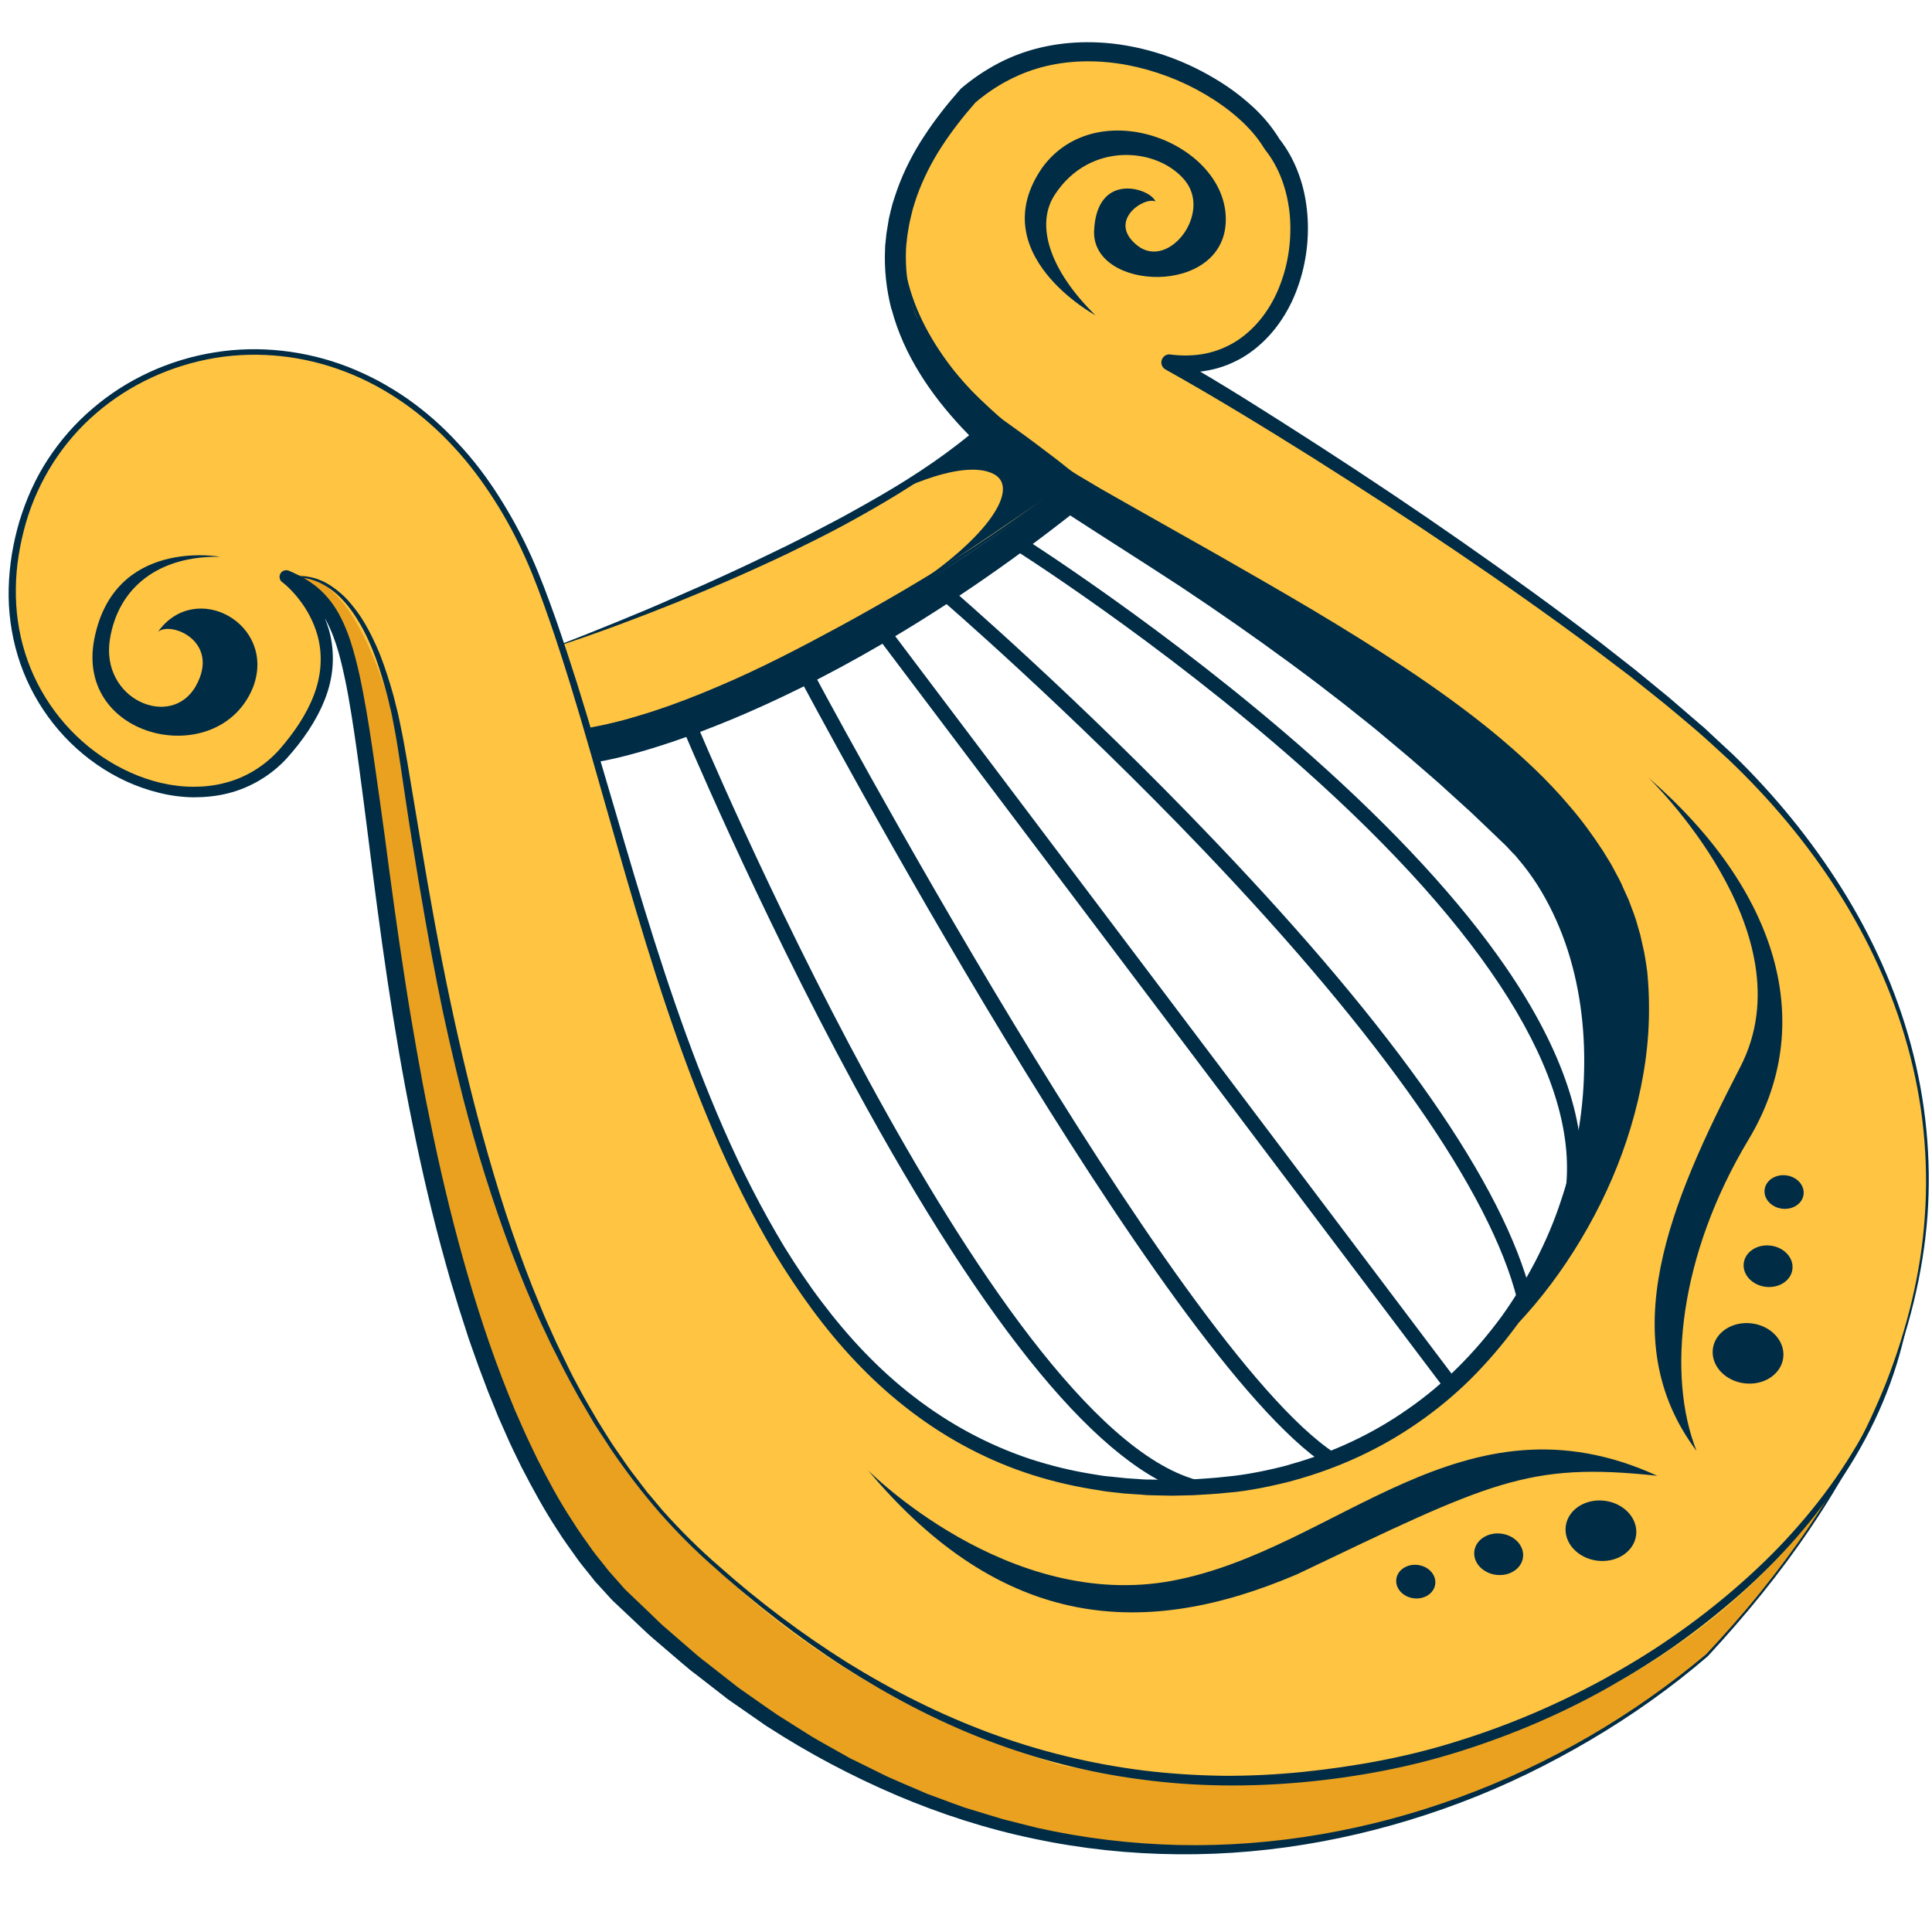
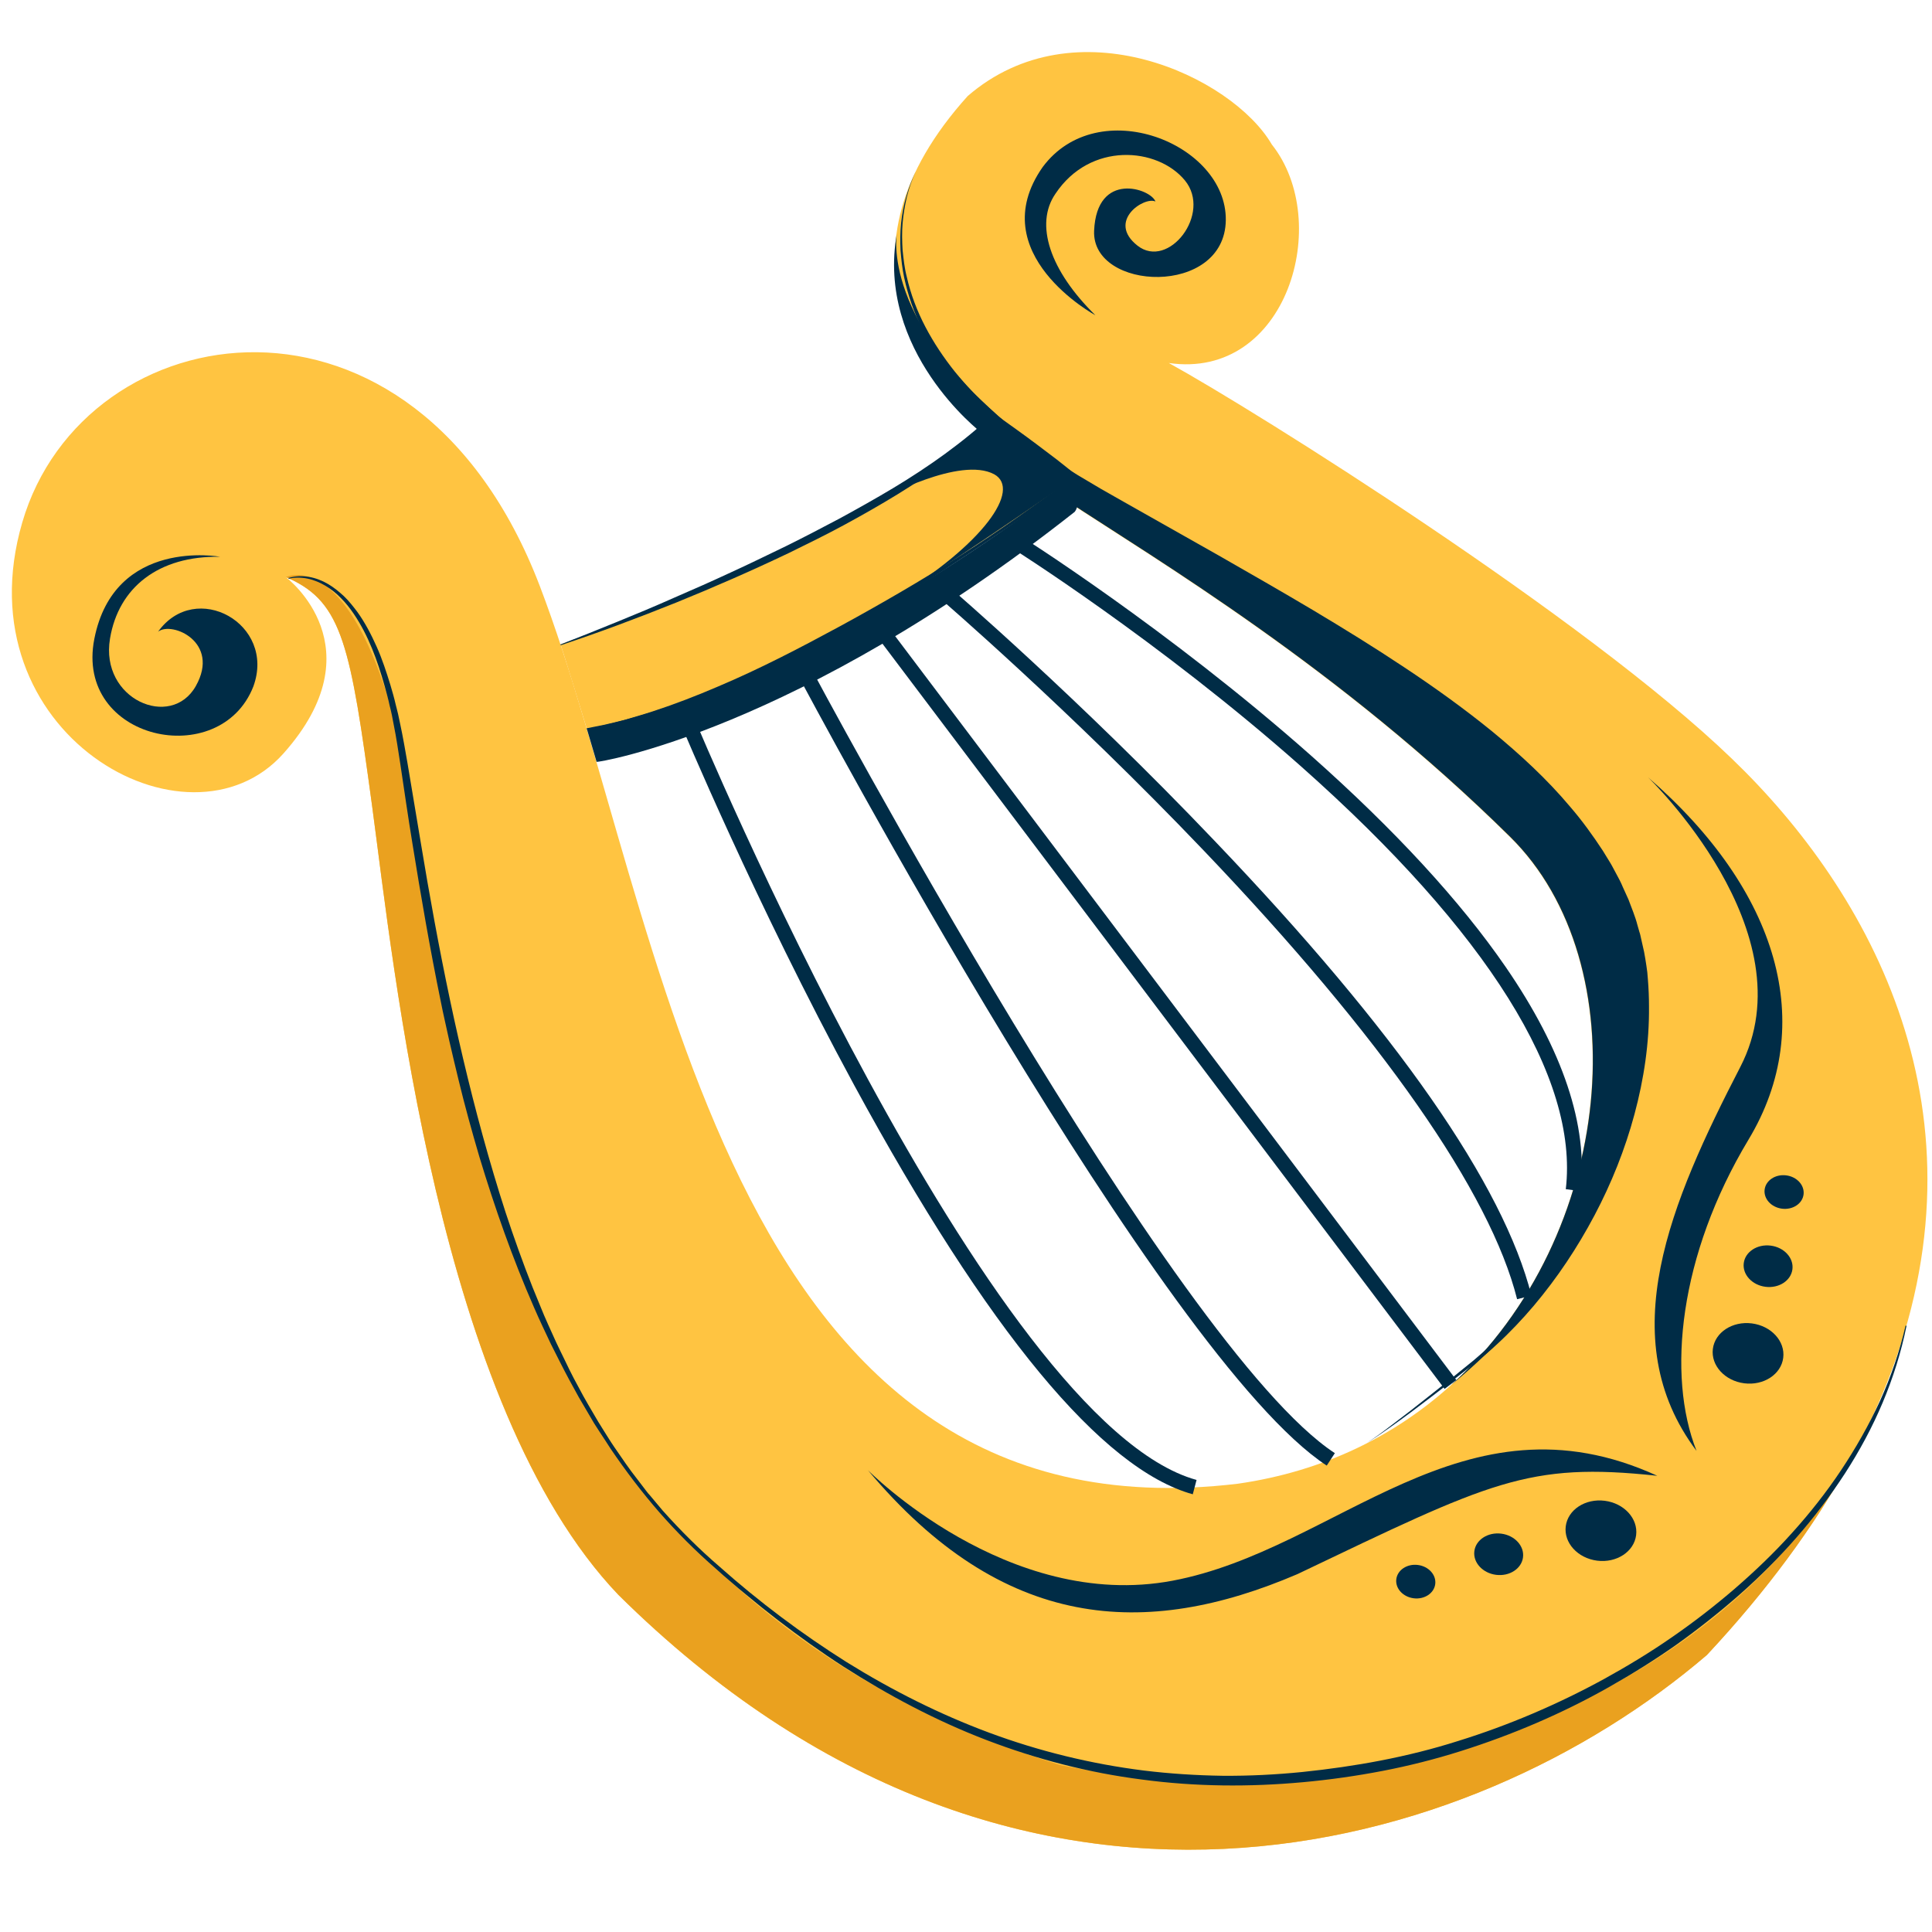
<svg xmlns="http://www.w3.org/2000/svg" version="1.1" id="Слой_1" x="0px" y="0px" viewBox="0 0 1024 1024" style="enable-background:new 0 0 1024 1024;" xml:space="preserve">
  <style type="text/css">
	.st0{fill:#FFC441;}
	.st1{fill:#EAA11F;}
	.st2{fill:#002C46;}
</style>
  <g>
    <path class="st0" d="M1000.1,733c0,0.1,0,0.1-0.1,0.2c-5.6,14.1-12.4,28.5-20.5,43.1c-18.1,32.6-42.6,66.3-74.9,100.9   c-124.9,107-365.3,177.6-576.9-31.9C232.1,745.2,208.8,512.6,197.2,427c-11.4-84-15.6-107.5-44-120.4c-0.5-0.2-1.1-0.5-1.7-0.7   c1.1,0.8,48.7,37.4-1.3,93.5c-50.6,56.7-171-10.7-138.4-122.5c32.6-111.8,207.9-140,274.3,33.7c66.4,173.7,94.9,508.7,370,475.8   c46-6.6,83.7-25.8,112.9-52.2c87.6-79.1,99.4-223.5,31.3-290.6c-90.7-89.5-186-145.9-236-178.8c-25.9-17.1-63.3-46.7-80.6-85.3   c-2.4-5.4-4.5-11-6-16.8c0,0,0,0,0,0c-8.7-32.5-2.2-70.3,35.2-111.8c57.1-49.3,140.1-10.5,161.2,25.7   c32.5,40.9,8.1,124.9-54.6,115.8c45.9,25.3,221.1,135.1,298.4,209.7C991.7,473,1056.7,590.3,1000.1,733z" />
    <path class="st1" d="M979.6,776.3c-18.1,32.6-42.6,66.3-74.9,100.9c-124.9,107-365.3,177.6-576.9-31.9   C232.1,745.2,208.8,512.6,197.2,427c-11.4-84-15.6-107.5-44-120.4c-0.5-0.3-1.1-0.5-1.7-0.7c0,0,0,0,0,0c0,0,53.5-27.6,77.2,186.7   c26.8,162.1,83.9,365.3,333.2,442.9C709.7,966,896.1,915,979.6,776.3z" />
    <path class="st2" d="M769.1,734.1c87.6-79.1,99.4-223.5,31.3-290.6c-90.7-89.5-186-145.9-236-178.8c-25.9-17.1-63.3-46.7-80.6-85.3   c-3.6-10-5.7-15.9-6-16.8c1.3,2.7,36.8,59.3,121.8,108.6c87,50.5,237.3,119.3,266.4,221.4C889.9,575.6,844.6,672.2,769.1,734.1z" />
    <path class="st2" d="M485.5,90.7c-2.1,4.3-3.6,8.8-4.8,13.5c-1.1,4.6-1.9,9.4-2.3,14.1c-0.4,4.7-0.3,9.5,0,14.3   c0.5,4.7,1,9.5,2.2,14.1c2.1,9.3,5.5,18.2,9.9,26.6c4.4,8.4,9.7,16.3,15.6,23.7c12,14.7,26.1,27.6,41.4,38.9   c3.9,2.7,7.7,5.6,11.7,8.2c4,2.6,7.9,5.2,12,7.7l12.3,7.3l12.5,7.1l49.9,28.2c16.6,9.5,33.2,19,49.7,28.8   c16.4,9.8,32.8,19.9,48.7,30.5c16,10.6,31.6,21.8,46.5,33.9c14.8,12.2,29.1,25.3,41.5,40.1c6.3,7.3,12,15.2,17.3,23.3l3.8,6.2   c1.3,2.1,2.3,4.3,3.5,6.4l1.7,3.2c0.6,1.1,1,2.2,1.5,3.3c1,2.2,2,4.4,3,6.6c1.7,4.6,3.6,9,4.8,13.7l1,3.5c0.2,0.6,0.4,1.2,0.5,1.7   l0.4,1.8l1.6,7.1c0.5,2.4,0.8,4.8,1.2,7.2l0.5,3.6c0.1,1.2,0.2,2.4,0.3,3.6c0.4,4.8,0.6,9.7,0.6,14.5c0.2,19.4-2.7,38.6-7.7,57.2   c-5,18.6-12.2,36.6-21.2,53.6c-9,17-19.7,33.1-32.1,47.8c-6.2,7.3-12.8,14.3-19.9,20.8c-3.5,3.3-7.2,6.4-11,9.4l-11.3,8.8   c-7.6,5.9-15.2,11.7-22.8,17.4c-3.9,2.8-7.7,5.7-11.6,8.4c-3.9,2.7-7.8,5.5-11.9,7.9c4-2.5,7.9-5.4,11.7-8.3   c3.8-2.9,7.6-5.8,11.4-8.7c7.5-5.9,15-11.8,22.5-17.8l11.1-9c3.6-3.1,7.2-6.2,10.7-9.5c6.9-6.6,13.3-13.6,19.3-21   c24-29.5,41.9-64.1,51.4-100.8c2.3-9.2,4.1-18.5,5.3-27.9c1.2-9.4,1.8-18.8,1.7-28.3c-0.1-4.7-0.2-9.5-0.7-14.1   c-0.1-1.2-0.2-2.4-0.3-3.5l-0.5-3.5c-0.4-2.3-0.7-4.6-1.1-6.9l-1.6-6.9l-0.4-1.7c-0.2-0.6-0.3-1.1-0.5-1.7l-1-3.4   c-1.2-4.5-3.1-8.9-4.7-13.3c-0.9-2.2-2-4.3-2.9-6.4c-0.5-1.1-1-2.2-1.5-3.2l-1.7-3.1c-1.1-2.1-2.2-4.2-3.4-6.2l-3.7-6   c-5.2-7.9-10.7-15.5-17-22.7c-12.2-14.4-26.3-27.3-41-39.3c-14.7-12.1-30.2-23.2-46-33.8c-15.8-10.6-32.1-20.7-48.4-30.5   c-32.7-19.7-66.1-38.3-99.2-57.6l-12.4-7.2l-12.3-7.5c-4.1-2.5-8-5.3-12-7.9c-4-2.7-7.8-5.6-11.7-8.4c-1.9-1.4-3.8-3-5.7-4.5   c-1.9-1.5-3.8-3-5.6-4.5l-5.4-4.8l-2.7-2.4l-2.6-2.5l-5.2-5c-1.7-1.7-3.3-3.5-4.9-5.3l-2.5-2.6l-2.3-2.8c-1.5-1.9-3.1-3.7-4.6-5.6   c-5.9-7.6-11.1-15.8-15.4-24.4c-4.3-8.6-7.5-17.8-9.5-27.2c-1-4.7-1.5-9.5-1.9-14.3c-0.2-4.8-0.2-9.6,0.3-14.4   c0.5-4.8,1.4-9.5,2.7-14.1C481.7,99.5,483.3,95,485.5,90.7z" />
    <path class="st2" d="M153.1,306.3c7-2.1,14.6-0.4,20.7,3.2c3.1,1.8,5.9,4.1,8.5,6.5c2.6,2.5,4.8,5.3,7,8.2   c4.2,5.8,7.5,12.2,10.4,18.7c2.9,6.5,5.1,13.3,7.2,20.1c1,3.4,2,6.8,2.8,10.3c0.4,1.7,0.9,3.4,1.3,5.2l1.1,5.2   c1.5,7,2.7,14,3.9,20.9l7,41.9c9.2,55.8,20.2,111.3,35.7,165.6c3.9,13.6,8,27.1,12.6,40.4c4.6,13.3,9.5,26.6,15,39.6   c2.6,6.6,5.6,12.9,8.5,19.4c1.5,3.2,3.1,6.4,4.6,9.5c1.5,3.2,3.1,6.4,4.7,9.5l5,9.3c1.7,3.1,3.5,6.1,5.3,9.2l2.7,4.6l2.8,4.5   c1.9,3,3.7,6,5.7,8.9c4,5.8,7.9,11.7,12.3,17.2l3.2,4.2l1.6,2.1c0.5,0.7,1.1,1.4,1.7,2l6.8,8.1c9.4,10.5,19.4,20.5,30.1,29.7   C402.3,849,425,866,448.8,881c24,14.9,49.2,27.6,75.6,37.4c26.4,9.8,53.9,16.5,81.7,20c13.9,1.7,28,2.6,42,2.8   c14.1,0.1,28.1-0.6,42.1-2c28-2.9,55.8-7.9,82.5-16.4c26.8-8.3,52.8-19.4,77.5-32.9c12.3-6.8,24.4-14.1,35.9-22.1   c11.6-8,22.7-16.6,33.4-25.8c10.6-9.2,20.8-18.9,30.2-29.4c9.4-10.4,18.2-21.5,26-33.2c7.8-11.7,14.8-24,20.7-36.8   c5.8-12.8,10.4-26.2,13.6-40l0.5,0.1c-2.8,13.9-7.1,27.5-12.6,40.6c-5.5,13.1-12.3,25.7-20,37.6c-15.5,23.9-34.5,45.4-55.8,64.2   c-10.7,9.4-21.8,18.2-33.4,26.5c-11.6,8.2-23.7,15.7-36.1,22.7c-24.8,14-51.1,25.2-78.3,33.8c-13.6,4.3-27.4,7.8-41.4,10.5   c-14,2.7-28.1,4.7-42.3,6c-14.2,1.3-28.4,1.9-42.7,1.7c-14.2-0.2-28.5-1.2-42.6-3.1c-28.3-3.6-56-10.8-82.6-21   c-26.6-10.2-51.8-23.6-75.7-38.9c-11.9-7.7-23.5-16-34.7-24.6l-8.4-6.6l-8.2-6.7c-2.8-2.2-5.4-4.5-8.1-6.8c-2.7-2.3-5.4-4.6-8-7   c-10.7-9.3-20.8-19.4-30.1-30c-9.3-10.7-17.9-22-25.9-33.8c-2-3-3.8-6-5.8-8.9l-2.9-4.5l-2.7-4.6c-1.8-3.1-3.6-6.1-5.4-9.2   l-5.1-9.3c-1.7-3.1-3.3-6.3-4.9-9.4c-1.6-3.2-3.2-6.3-4.8-9.5c-3-6.4-6.1-12.8-8.9-19.3c-11.4-26-20.8-52.8-29-79.9   c-4-13.6-7.8-27.3-11.1-41c-1.7-6.9-3.3-13.8-4.9-20.7l-2.3-10.4c-0.8-3.5-1.5-6.9-2.2-10.4c-5.7-27.8-10.5-55.7-15-83.6   c-2.3-14-4.3-28-6.4-42c-1.1-7-2.1-14-3.5-20.9l-1-5.2c-0.3-1.7-0.8-3.4-1.2-5.1c-0.7-3.4-1.7-6.8-2.6-10.2   c-3.8-13.5-8.6-26.9-16.5-38.5c-2-2.9-4.1-5.6-6.6-8.1c-2.4-2.5-5.1-4.7-8.1-6.5c-3-1.8-6.2-3.2-9.6-3.9c-3.4-0.7-7-0.8-10.3,0.1   L153.1,306.3z" />
    <path class="st0" d="M297.1,341.5c0,0,157.9-55.1,229.6-120.7c42.9,32.1,42.9,32.1,42.9,32.1S401,378.1,311,386.2   C300.3,351.2,297.1,341.5,297.1,341.5z" />
-     <path class="st2" d="M1000.6,733.2c-5.3,13.5-11.5,26.7-18.4,39.5c-6.9,12.8-14.5,25.2-22.6,37.2c-16.2,24.1-34.7,46.6-54.4,67.9   c0,0,0,0-0.1,0.1c-19.3,16.6-40.2,31.4-62.1,44.3c-21.9,12.9-44.9,24.2-68.8,33.2c-47.7,18-98.6,27.9-149.8,27.4   c-25.6-0.2-51.1-2.9-76.2-8.2c-25.1-5.2-49.6-13.1-73.1-23.1c-23.6-10.1-46.3-22.1-67.8-36c-1.4-0.8-2.7-1.8-4-2.7l-3.9-2.7   l-7.9-5.5l-3.9-2.7l-2-1.4l-1.9-1.5l-7.6-5.9l-7.6-5.9c-1.3-1-2.6-1.9-3.8-3l-3.7-3.1l-14.6-12.5c-1.2-1-2.4-2.1-3.6-3.2l-3.5-3.3   l-7-6.6l-7-6.6c-0.6-0.5-1.1-1.1-1.7-1.7l-1.6-1.8l-3.3-3.6l-3.3-3.6l-3-3.8c-2-2.5-4.1-5-6-7.6c-3.7-5.3-7.6-10.4-11-15.9   c-7.1-10.8-13.2-22.1-19.1-33.5c-2.8-5.8-5.7-11.5-8.2-17.4l-3.9-8.8l-3.6-8.9l-1.8-4.4c-0.6-1.5-1.1-3-1.7-4.5l-3.4-9   c-1.1-3-2.1-6-3.2-9c-1-3-2.2-6-3.1-9.1c-1.9-6.1-4-12.1-5.8-18.3l-2.8-9.2c-0.9-3.1-1.7-6.1-2.6-9.2   c-6.9-24.6-12.7-49.5-17.7-74.5c-10.2-50-17-100.5-23.3-151c-1.6-12.6-3.2-25.2-4.9-37.7c-1.7-12.6-3.5-25.1-5.7-37.5   c-1.1-6.2-2.4-12.3-3.9-18.4c-1.5-6-3.3-11.9-5.8-17.4c-1.2-2.7-2.6-5.4-4.2-7.8c-1.6-2.4-3.5-4.7-5.6-6.7c-4.1-4-9.3-7.1-14.8-9.5   l3.5-6.1c2.7,2.1,4.8,4.3,6.9,6.6c2.1,2.3,4,4.8,5.7,7.4c3.5,5.2,6.2,10.9,8,17c1.7,6.1,2.3,12.5,1.9,18.7   c-0.4,6.3-1.9,12.4-4.2,18.2c-4.6,11.6-11.8,21.7-19.8,30.7c-8.3,9.2-19.5,15.9-31.5,18.9c-6,1.5-12.2,2.1-18.3,2.1   c-6.1-0.1-12.3-0.9-18.2-2.4c-11.9-2.9-23.1-8.1-33-15c-20-13.8-34.9-34.5-41.9-57.7c-3.5-11.6-5.1-23.7-4.8-35.7   c0.3-12.1,2.3-24,5.7-35.5c3.5-11.5,8.4-22.6,15-32.7c6.6-10.1,14.5-19.2,23.7-27c18.2-15.7,40.9-26,64.6-29.8   c23.7-3.9,48.4-1,70.7,7.6c5.6,2.2,11,4.7,16.3,7.5c5.3,2.9,10.4,6,15.3,9.4c9.8,6.9,18.8,14.8,26.9,23.7   c8.2,8.7,15.4,18.3,21.8,28.4c6.4,10.1,12.1,20.6,17,31.5c4.9,10.9,9,22.1,13,33.3c3.9,11.2,7.6,22.5,11.2,33.8   c7.1,22.7,13.7,45.5,20.4,68.2c13.3,45.5,26.8,91,43.8,135.1c8.5,22,17.8,43.8,28.6,64.8c5.4,10.5,11.1,20.8,17.2,30.9   c6.2,10,12.7,19.8,19.8,29.1c14.1,18.7,30.3,36,48.8,50.2c18.5,14.3,39.2,25.5,61.3,32.9c11,3.6,22.4,6.4,33.9,8.2l4.3,0.7l2.2,0.3   l2.2,0.2l8.7,0.9l8.7,0.6l2.2,0.1l2.2,0l4.4,0.1l4.4,0.1c1.5,0,2.9-0.1,4.4-0.1c2.9-0.1,5.8-0.1,8.8-0.2c5.8-0.4,11.7-0.7,17.5-1.4   c5.8-0.5,11.5-1.4,17.2-2.5c2.8-0.6,5.7-1.1,8.5-1.8c2.8-0.7,5.7-1.3,8.4-2.2c22.4-6.2,43.7-16.1,62.7-29.5   c19.1-13.2,35.5-30,49.3-48.7c6.8-9.4,12.8-19.4,18.2-29.7c5.3-10.3,9.9-21,13.5-32.1c7.4-22,11.7-45.1,12.2-68.3   c0.6-23.1-2.4-46.5-10-68.2c-3.8-10.8-8.8-21.3-14.9-30.9c-3.1-4.8-6.5-9.4-10.2-13.7l-1.4-1.7l-1.5-1.5l-2.9-3.1l-1.5-1.5   l-1.6-1.5l-3.2-3.1l-12.8-12.2l-13.1-11.9l-3.3-3l-3.3-2.9l-6.7-5.8l-6.7-5.8l-6.8-5.7l-6.8-5.7c-2.3-1.9-4.5-3.8-6.8-5.6l-13.8-11   l-14-10.8c-4.7-3.6-9.5-7.1-14.2-10.6c-19-14-38.4-27.5-58.1-40.6C606,298,586,285.4,566,272.4c-5-3.2-10-6.6-14.9-10.1   c-4.9-3.5-9.7-7.1-14.4-10.9c-9.4-7.5-18.4-15.7-26.8-24.6c-8.3-8.9-16-18.5-22.4-28.9c-6.5-10.5-11.7-21.8-14.9-33.9l1,2   c-0.4-0.5-0.8-1.2-1-1.9c-0.2-0.7-0.2-1.5-0.2-2.2l0.1,2.1c-2.7-10.4-3.9-21.3-3.4-32c0-1.4,0.1-2.7,0.3-4l0.4-4   c0.4-2.7,0.9-5.3,1.3-8c0.6-2.6,1.2-5.2,1.9-7.8c0.8-2.5,1.6-5.1,2.5-7.6c3.6-10.1,8.5-19.6,14.3-28.4c5.8-8.9,12.3-17.1,19.2-24.9   l0,0c0.1-0.2,0.3-0.3,0.5-0.5c6.1-5.2,12.8-9.7,19.9-13.4c7.1-3.7,14.8-6.5,22.6-8.3c15.7-3.6,32-3.5,47.5-0.5   c15.6,3,30.5,8.8,44.1,16.9c6.8,4,13.3,8.7,19.2,14c6,5.3,11.3,11.5,15.6,18.6l-0.4-0.6c4.5,5.7,8,12.2,10.4,18.9   c2.5,6.8,3.9,13.8,4.5,20.9c1.2,14.1-0.9,28.5-6.1,41.7c-2.6,6.6-6.1,12.9-10.5,18.6c-4.4,5.7-9.7,10.7-15.8,14.7   c-6.1,3.9-13,6.7-20.1,8c-7.1,1.4-14.4,1.4-21.5,0.3l2.6-7.9C635,196,648,204,660.9,212c12.9,8.1,25.7,16.2,38.5,24.5   c25.5,16.5,50.8,33.4,75.7,50.8c24.9,17.4,49.6,35.2,73.7,53.7l18,14.1l17.7,14.5c5.8,4.9,11.5,10,17.3,14.9   c1.5,1.2,2.9,2.5,4.2,3.8l4.2,3.9l8.4,7.8c21.9,21.3,41.3,45,57.5,70.8c16.2,25.8,28.9,53.9,36.8,83.3c7.9,29.4,10.9,60.1,8.7,90.5   C1019.3,675.1,1011.7,704.9,1000.6,733.2z M999.7,732.8c11-28.3,18.5-58,20.5-88.2c1.1-15.1,0.8-30.3-0.7-45.4   c-1.5-15.1-4.4-30-8.4-44.6c-8.1-29.2-20.9-57-37.2-82.5c-16.3-25.5-35.9-48.8-57.8-69.6c-5.6-5.1-11.1-10.3-16.8-15.2   c-5.8-4.9-11.5-9.8-17.4-14.6l-17.8-14.2L846,344.8c-24.3-18.1-49.1-35.6-74.2-52.6c-25.1-17-50.6-33.5-76.2-49.7   c-25.7-16.1-51.6-32-77.9-46.7c-2-1.1-2.8-3.7-1.6-5.8c0.9-1.6,2.6-2.4,4.2-2.1l0,0c6.2,0.8,12.6,0.7,18.6-0.5c6-1.2,11.8-3.6,17-7   c10.3-6.8,18-17.4,22.5-29.2c4.6-11.8,6.3-24.8,5.2-37.4c-1.2-12.6-5.4-24.9-13.1-34.5c-0.1-0.1-0.2-0.3-0.3-0.5l-0.1-0.1   c-3.6-5.9-8.3-11.3-13.8-16.1c-5.4-4.8-11.4-9-17.7-12.7c-12.6-7.4-26.5-12.6-40.9-15.4c-14.3-2.7-29.1-2.8-43.1,0.5   c-14,3.3-27,10.2-37.9,19.6l0.5-0.5c-6.6,7.5-12.7,15.3-18.1,23.6c-5.4,8.3-9.8,17.1-13.1,26.2c-0.8,2.3-1.5,4.6-2.2,6.9   c-0.6,2.3-1.1,4.7-1.7,7.1c-0.4,2.4-0.9,4.8-1.2,7.1l-0.4,3.6c-0.1,1.2-0.3,2.4-0.3,3.6c-0.4,9.6,0.7,19.3,3.1,28.6l0.1,2.1   c0.1-0.6,0.1-1.4-0.1-2.1c-0.2-0.7-0.6-1.4-0.9-1.9l1,2c2.9,10.8,7.7,21.2,13.8,30.9c6,9.7,13.2,18.7,21.1,27.2   c7.9,8.4,16.5,16.2,25.6,23.5c4.5,3.7,9.2,7.1,13.9,10.5c4.8,3.4,9.6,6.6,14.6,9.8c19.8,12.9,39.9,25.6,59.7,38.8   c19.8,13.2,39.4,26.8,58.5,41c4.8,3.6,9.6,7.1,14.3,10.7l14.1,10.9l13.9,11.2c2.3,1.9,4.6,3.8,6.9,5.7l6.8,5.7l6.8,5.8l6.7,5.9   l6.7,5.9l3.4,3l3.3,3l13.2,12.1l12.9,12.4l3.2,3.1l1.6,1.6l1.6,1.7l3.2,3.4l1.6,1.7l1.5,1.8c4,4.7,7.6,9.7,10.9,14.9   c6.6,10.4,11.9,21.5,15.9,33.1c4,11.5,6.8,23.5,8.4,35.5c1.7,12,2.2,24.2,1.9,36.3c-0.6,24.2-5.2,48.3-13,71.2   c-3.8,11.5-8.6,22.6-14.2,33.3c-5.6,10.7-11.9,21.1-19,30.9c-7.2,9.7-15.1,18.9-23.7,27.5c-8.6,8.5-18,16.3-28,23.2   c-19.9,13.9-42.3,24.1-65.6,30.5c-2.9,0.9-5.9,1.5-8.8,2.2c-2.9,0.7-5.9,1.3-8.9,1.9c-5.9,1.1-12,2.1-18,2.5c-6,0.7-12,0.9-18,1.3   c-3,0.1-6,0.1-9,0.2c-1.5,0-3,0.1-4.5,0l-4.5-0.1l-4.5-0.1l-2.3-0.1l-2.3-0.2l-9-0.6l-9-1l-2.2-0.3l-2.2-0.4l-4.5-0.7   c-11.9-2-23.7-4.9-35.1-8.8c-22.9-7.8-44.3-19.7-63.2-34.6c-19-14.9-35.4-32.7-49.6-52c-7.1-9.6-13.7-19.6-19.9-29.8   c-6.1-10.3-11.8-20.8-17.1-31.4c-10.7-21.3-19.9-43.3-28.3-65.6c-16.7-44.6-29.8-90.2-42.8-135.9c-6.5-22.8-12.9-45.6-19.9-68.3   c-3.5-11.3-7.1-22.6-11-33.8c-3.9-11.2-7.9-22.3-12.7-33c-4.8-10.8-10.3-21.2-16.7-31.1c-6.3-9.9-13.4-19.4-21.4-28   c-15.9-17.3-35.4-31.4-57.3-39.8c-21.8-8.5-46-11.2-69.1-7.4C90.8,193.6,68.7,203.7,51,219c-17.8,15.2-30.8,35.8-37.3,58.2   c-3.2,11.3-5.2,22.9-5.3,34.5c-0.2,11.7,1.4,23.3,4.9,34.4c6.9,22.2,21.5,41.9,40.7,54.9c9.6,6.5,20.3,11.4,31.5,14   c5.6,1.3,11.3,2,17,2c5.7,0,11.4-0.6,16.9-2.1c11-2.8,20.9-9,28.5-17.4c7.6-8.7,14.3-18.3,18.4-28.9c2-5.3,3.3-10.8,3.6-16.4   c0.3-5.6-0.3-11.1-1.9-16.4c-1.6-5.3-4.1-10.4-7.2-15c-1.6-2.3-3.3-4.5-5.2-6.6c-0.9-1-1.9-2-2.9-3c-1-0.9-2.1-1.9-3-2.6l-0.1,0   c-1.6-1.2-1.9-3.4-0.7-5c1-1.3,2.7-1.7,4.2-1.1c3.1,1.3,6.1,2.8,9,4.5c2.9,1.8,5.7,3.8,8.2,6.2c2.5,2.4,4.7,5,6.7,7.9   c1.9,2.8,3.5,5.8,4.9,8.8c2.8,6.1,4.8,12.4,6.4,18.6c1.7,6.3,3,12.6,4.2,18.9c2.4,12.6,4.3,25.2,6.1,37.8   c1.8,12.6,3.6,25.2,5.3,37.8c3.3,25.2,6.7,50.3,10.6,75.4c1.9,12.5,4,25,6.2,37.5c1.2,6.2,2.2,12.5,3.4,18.7l1.8,9.3l1.9,9.3   c5,24.8,10.8,49.5,17.6,73.8c6.8,24.3,14.6,48.4,24,71.8l3.6,8.8l3.8,8.6c2.5,5.8,5.3,11.4,8,17.1c5.7,11.2,11.6,22.3,18.5,32.7   c3.3,5.4,7,10.4,10.6,15.5c1.8,2.5,3.8,4.9,5.8,7.4l2.9,3.7l3.1,3.5l3.1,3.5l1.5,1.7c0.5,0.6,1,1.2,1.6,1.7l6.8,6.5l6.8,6.5   l3.4,3.3c1.1,1.1,2.3,2.2,3.5,3.2l14.3,12.4l3.6,3.1c1.2,1,2.5,2,3.7,2.9l7.4,5.8l7.4,5.8l1.9,1.5l1.9,1.4l3.9,2.7   c5.2,3.6,10.3,7.3,15.5,10.8l16,10.1c2.6,1.7,5.4,3.2,8.1,4.8l8.2,4.6l4.1,2.3c1.4,0.8,2.7,1.6,4.2,2.2l8.5,4.2l8.5,4.2   c1.4,0.7,2.9,1.3,4.3,1.9l4.3,1.9l8.7,3.7l4.3,1.9l4.4,1.6l8.9,3.3l4.4,1.6l2.2,0.8l2.3,0.7l18.1,5.5l18.3,4.6   c24.6,5.5,49.8,8.5,75,9.1c50.5,1.1,101.2-7.9,148.7-25.3c47.6-17.4,92.1-43.3,130.9-75.9l-0.1,0.1c9.9-10.6,19.5-21.4,28.6-32.7   c9.1-11.3,17.8-22.9,25.9-34.9c8.1-12,15.7-24.3,22.6-37.1C988.1,759.4,994.3,746.3,999.7,732.8z" />
    <path class="st2" d="M311,386l9-1.8c3-0.6,5.9-1.4,8.9-2.1c1.5-0.3,3-0.8,4.4-1.2l4.4-1.3c2.9-0.8,5.8-1.8,8.7-2.7   c11.6-3.8,22.9-8.2,34.1-13c22.5-9.5,44.1-20.8,65.5-32.4c21.4-11.7,42.5-23.9,63.1-37.1c10.3-6.6,20.4-13.4,30.4-20.4   c5-3.5,10-7.1,14.9-10.6c4.9-3.6,9.8-7.3,14.6-11l0.4-0.2c-0.1,0-0.3,0.1-0.4,0.2c-0.1,0.1-0.2,0.3-0.2,0.3c0,0.1-0.1,0.1-0.1,0.2   c-0.1,0.1,0,0.4,0,0.4c0,0,0,0,0,0.1c0,0.1,0,0,0,0c-0.1-0.1-0.1-0.1-0.2-0.2c-0.2-0.2-0.3-0.4-0.5-0.5c-0.4-0.4-0.8-0.7-1.2-1.1   c-0.8-0.7-1.7-1.4-2.6-2.1c-1.8-1.4-3.5-2.7-5.3-4c-3.6-2.6-7.3-5.2-10.9-7.8c-7.3-5.1-14.7-10.2-22.1-15.2l2-0.2   c-7.7,7.9-16.2,14.9-25,21.4c-8.8,6.5-17.9,12.6-27.2,18.3c-9.3,5.7-18.8,11.1-28.4,16.3c-9.6,5.2-19.4,10-29.2,14.8   c-19.7,9.4-39.6,18.1-59.8,26.3c-20.2,8.1-40.6,15.8-61.2,22.6l-0.1-0.4c10.1-3.9,20.2-8,30.3-12.1c10.1-4.1,20.1-8.3,30-12.7   c10-4.3,19.9-8.7,29.8-13.3c9.9-4.5,19.6-9.3,29.4-14c9.7-4.8,19.3-9.8,28.9-14.9c9.5-5.2,19-10.5,28.3-16.1   c9.3-5.6,18.3-11.5,27.1-17.9c8.7-6.4,17.2-13.1,24.9-20.6l1-1l1.1,0.8c7.3,5.2,14.6,10.4,21.8,15.8c3.6,2.7,7.2,5.4,10.7,8.1   c1.8,1.4,3.5,2.8,5.3,4.2c0.9,0.7,1.7,1.4,2.6,2.2c0.4,0.4,0.9,0.8,1.3,1.2c0.2,0.2,0.4,0.4,0.6,0.7c0.1,0.1,0.2,0.3,0.3,0.4   c0.1,0.1,0.1,0.1,0.2,0.3c0,0.1,0.1,0.2,0.1,0.2c0,0,0.1,0.3,0,0.5c0,0.1-0.1,0.2-0.1,0.3c0,0-0.1,0.2-0.2,0.3   c-0.1,0.1-0.3,0.2-0.4,0.2l0.4-0.2c-4.9,3.6-9.9,7.2-14.9,10.7c-5,3.5-10,7.1-15,10.5c-10.1,6.9-20.2,13.8-30.4,20.5   c-20.4,13.5-41,26.7-62.3,38.8c-21.3,12.1-43.3,22.9-66,32.2c-11.3,4.7-22.9,8.7-34.7,12.2l-4.4,1.3c-1.5,0.4-3,0.8-4.5,1.1   l-4.5,1.1c-1.5,0.4-3,0.7-4.5,1c-3,0.6-6,1.2-9,1.8l-9.1,1.3L311,386z" />
    <path class="st2" d="M467.7,264.2c0,0,41.2-22.6,59.3-12.8c14.4,8.1-5.7,37.1-53,65.8c47.4-30.1,95.7-64.2,95.7-64.2l-42.9-32.1   C526.8,220.9,483.7,255.9,467.7,264.2z" />
    <path class="st2" d="M316.2,403.8c0.1,0.5,105.8-16.1,253.4-132.5c4.2-5.3,0.1-18.3,0.1-18.3S439,358.7,314.3,385.7   c-3.3,0.5-3.3,0.5-3.3,0.5L316.2,403.8z" />
    <path class="st2" d="M829.9,630.3c6.9-59-41.5-136.4-140.1-223.9C614.7,339.8,536.4,290.5,535.6,290l4.2-6.6   c0.8,0.5,79.5,50.1,155.1,117.1c44.5,39.5,79.2,77.2,103.2,112.1c30.3,44.1,43.7,84.1,39.6,118.7L829.9,630.3z" />
    <path class="st2" d="M804.1,688.6c-14.2-56.6-71.6-138.8-166-237.7C566.6,376,498.5,317.4,497.8,316.8l5.1-5.9   c0.7,0.6,69.1,59.4,140.8,134.7C740.4,546.8,796.9,628,811.7,686.7L804.1,688.6z" />
    <path class="st2" d="M632.2,792c-48.1-13.3-108.5-86.2-179.5-216.9c-52.5-96.8-91.7-191-92.1-191.9l7.2-3   c1.5,3.7,156,373.8,266.4,404.2L632.2,792z" />
    <path class="st2" d="M703.2,776.8C616,719.8,430.4,372,422.6,357.2l6.9-3.7c1.9,3.6,192.5,360.8,278,416.7L703.2,776.8z" />
    <rect x="613.3" y="280.4" transform="matrix(0.798 -0.602 0.602 0.798 -196.314 478.916)" class="st2" width="7.8" height="504.6" />
    <path class="st2" d="M116.7,295.1c0,0-56.1-10.4-66.7,43.5s66.7,70.3,84.3,25.2c12.1-33.3-30.7-56.7-50.5-29   c7.3-5.7,33.1,5.5,20,28.8s-50.9,7.1-45.5-25.1C62.8,311.3,84.1,294.5,116.7,295.1z" />
    <path class="st2" d="M580.6,167.1c0,0-60.1-32.6-28-78.5c29.4-39.7,97.6-12.6,97.1,28.1s-71.2,37.7-69.8,5.6   c1.4-32,30.1-22.3,32.5-15.5c-5.9-2.8-26,10.4-9.5,23.4c16.4,12.9,39.6-17,25.1-34.6s-50.2-20.6-68.6,7.1   C548.3,118.8,556.4,143.4,580.6,167.1z" />
    <path class="st2" d="M475.4,123.5c0,0-9.6,47.9,66.2,107.5c-21.7-1.9-21.7-1.9-21.7-1.9S464,186.1,475.4,123.5z" />
    <path class="st2" d="M873.5,412c0,0,85.8,82.1,48.9,153.5c-36.9,71.5-68.1,143.8-23.2,203.5c-15.9-40.2-9.2-103.8,27.5-164.9   C963.5,543.1,942.8,472.1,873.5,412z" />
    <path class="st2" d="M460,779.2c0,0,74,75.1,161.5,58.6C709,821.3,775.2,735,878.4,782.2c-68.8-7.4-88.5,3.3-190.7,52.1   C607,868.9,531.5,864.6,460,779.2z" />
    <ellipse transform="matrix(0.126 -0.992 0.992 0.126 -62.87 1550.643)" class="st2" cx="848.3" cy="811" rx="16" ry="18.8" />
    <ellipse transform="matrix(0.126 -0.992 0.992 0.126 98.522 1545.851)" class="st2" cx="926.3" cy="717" rx="16" ry="18.8" />
    <ellipse transform="matrix(0.126 -0.992 0.992 0.126 -122.637 1507.769)" class="st2" cx="794.1" cy="823.5" rx="11" ry="13" />
    <ellipse transform="matrix(0.126 -0.992 0.992 0.126 153.641 1516.003)" class="st2" cx="936.9" cy="670.8" rx="11" ry="13" />
    <ellipse transform="matrix(0.126 -0.992 0.992 0.126 -175.334 1476.915)" class="st2" cx="750.2" cy="837.9" rx="8.9" ry="10.4" />
    <ellipse transform="matrix(0.126 -0.992 0.992 0.126 200.039 1490.066)" class="st2" cx="945.4" cy="631.5" rx="8.9" ry="10.4" />
  </g>
</svg>